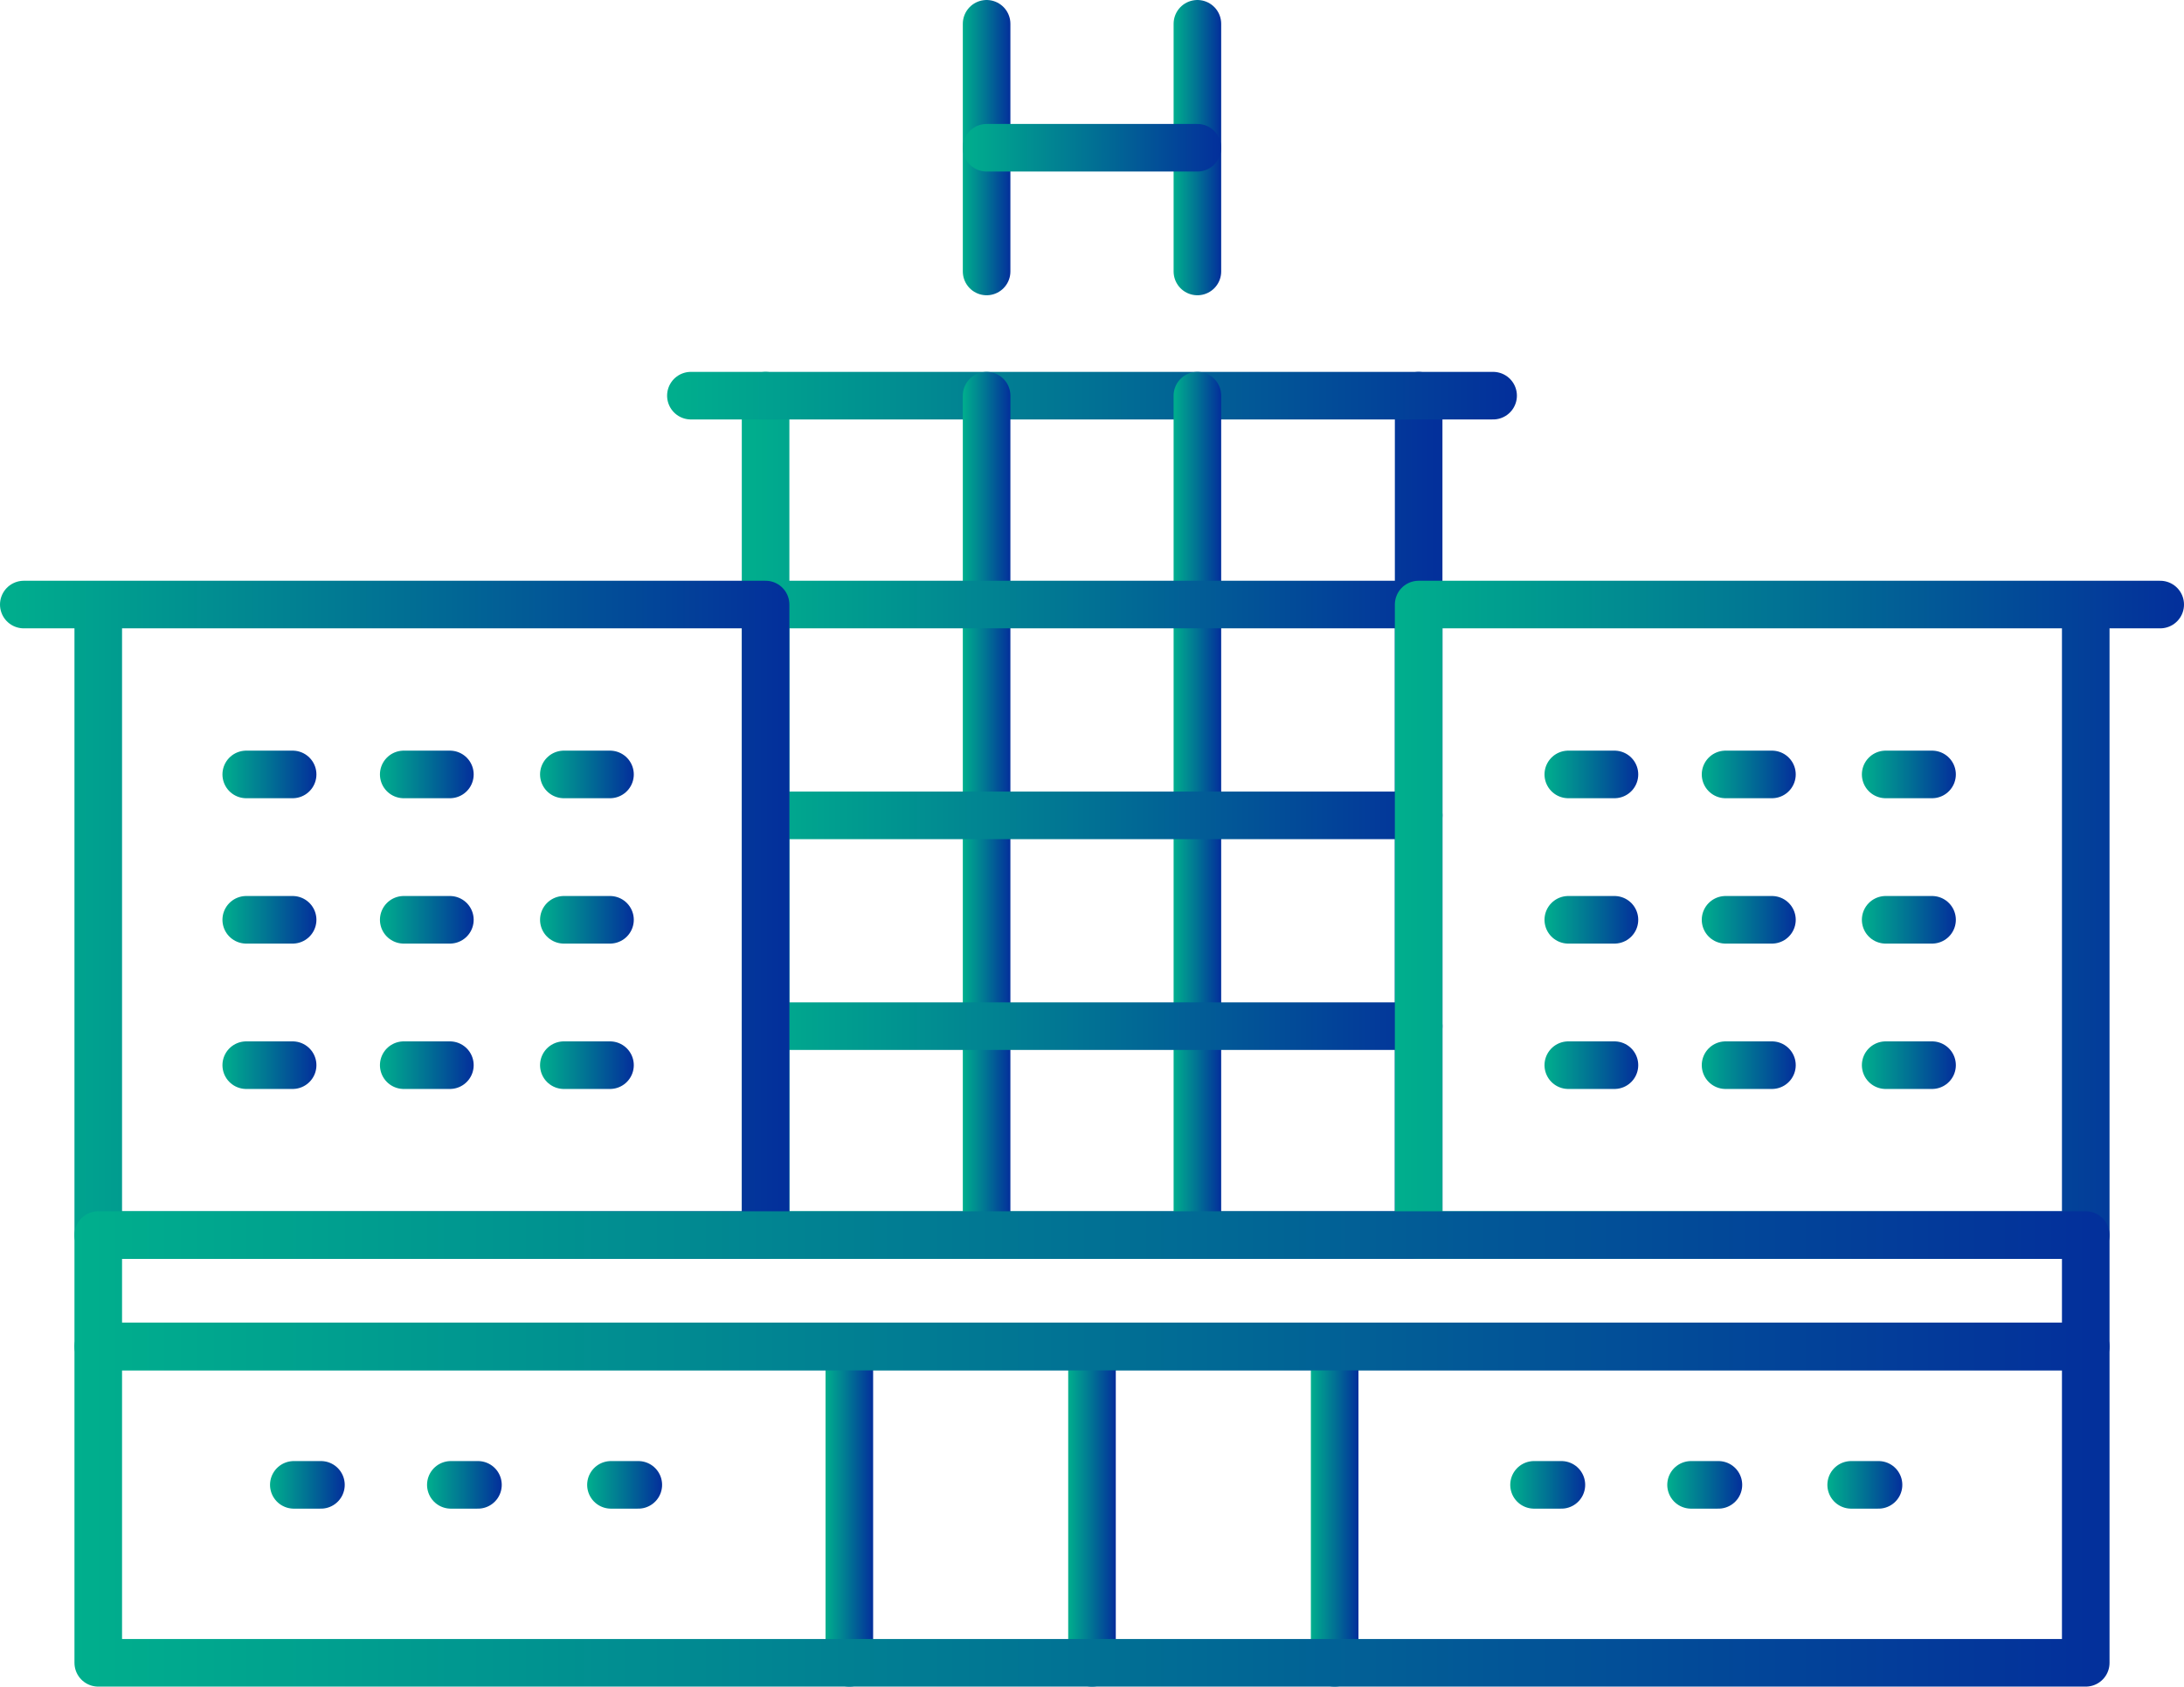
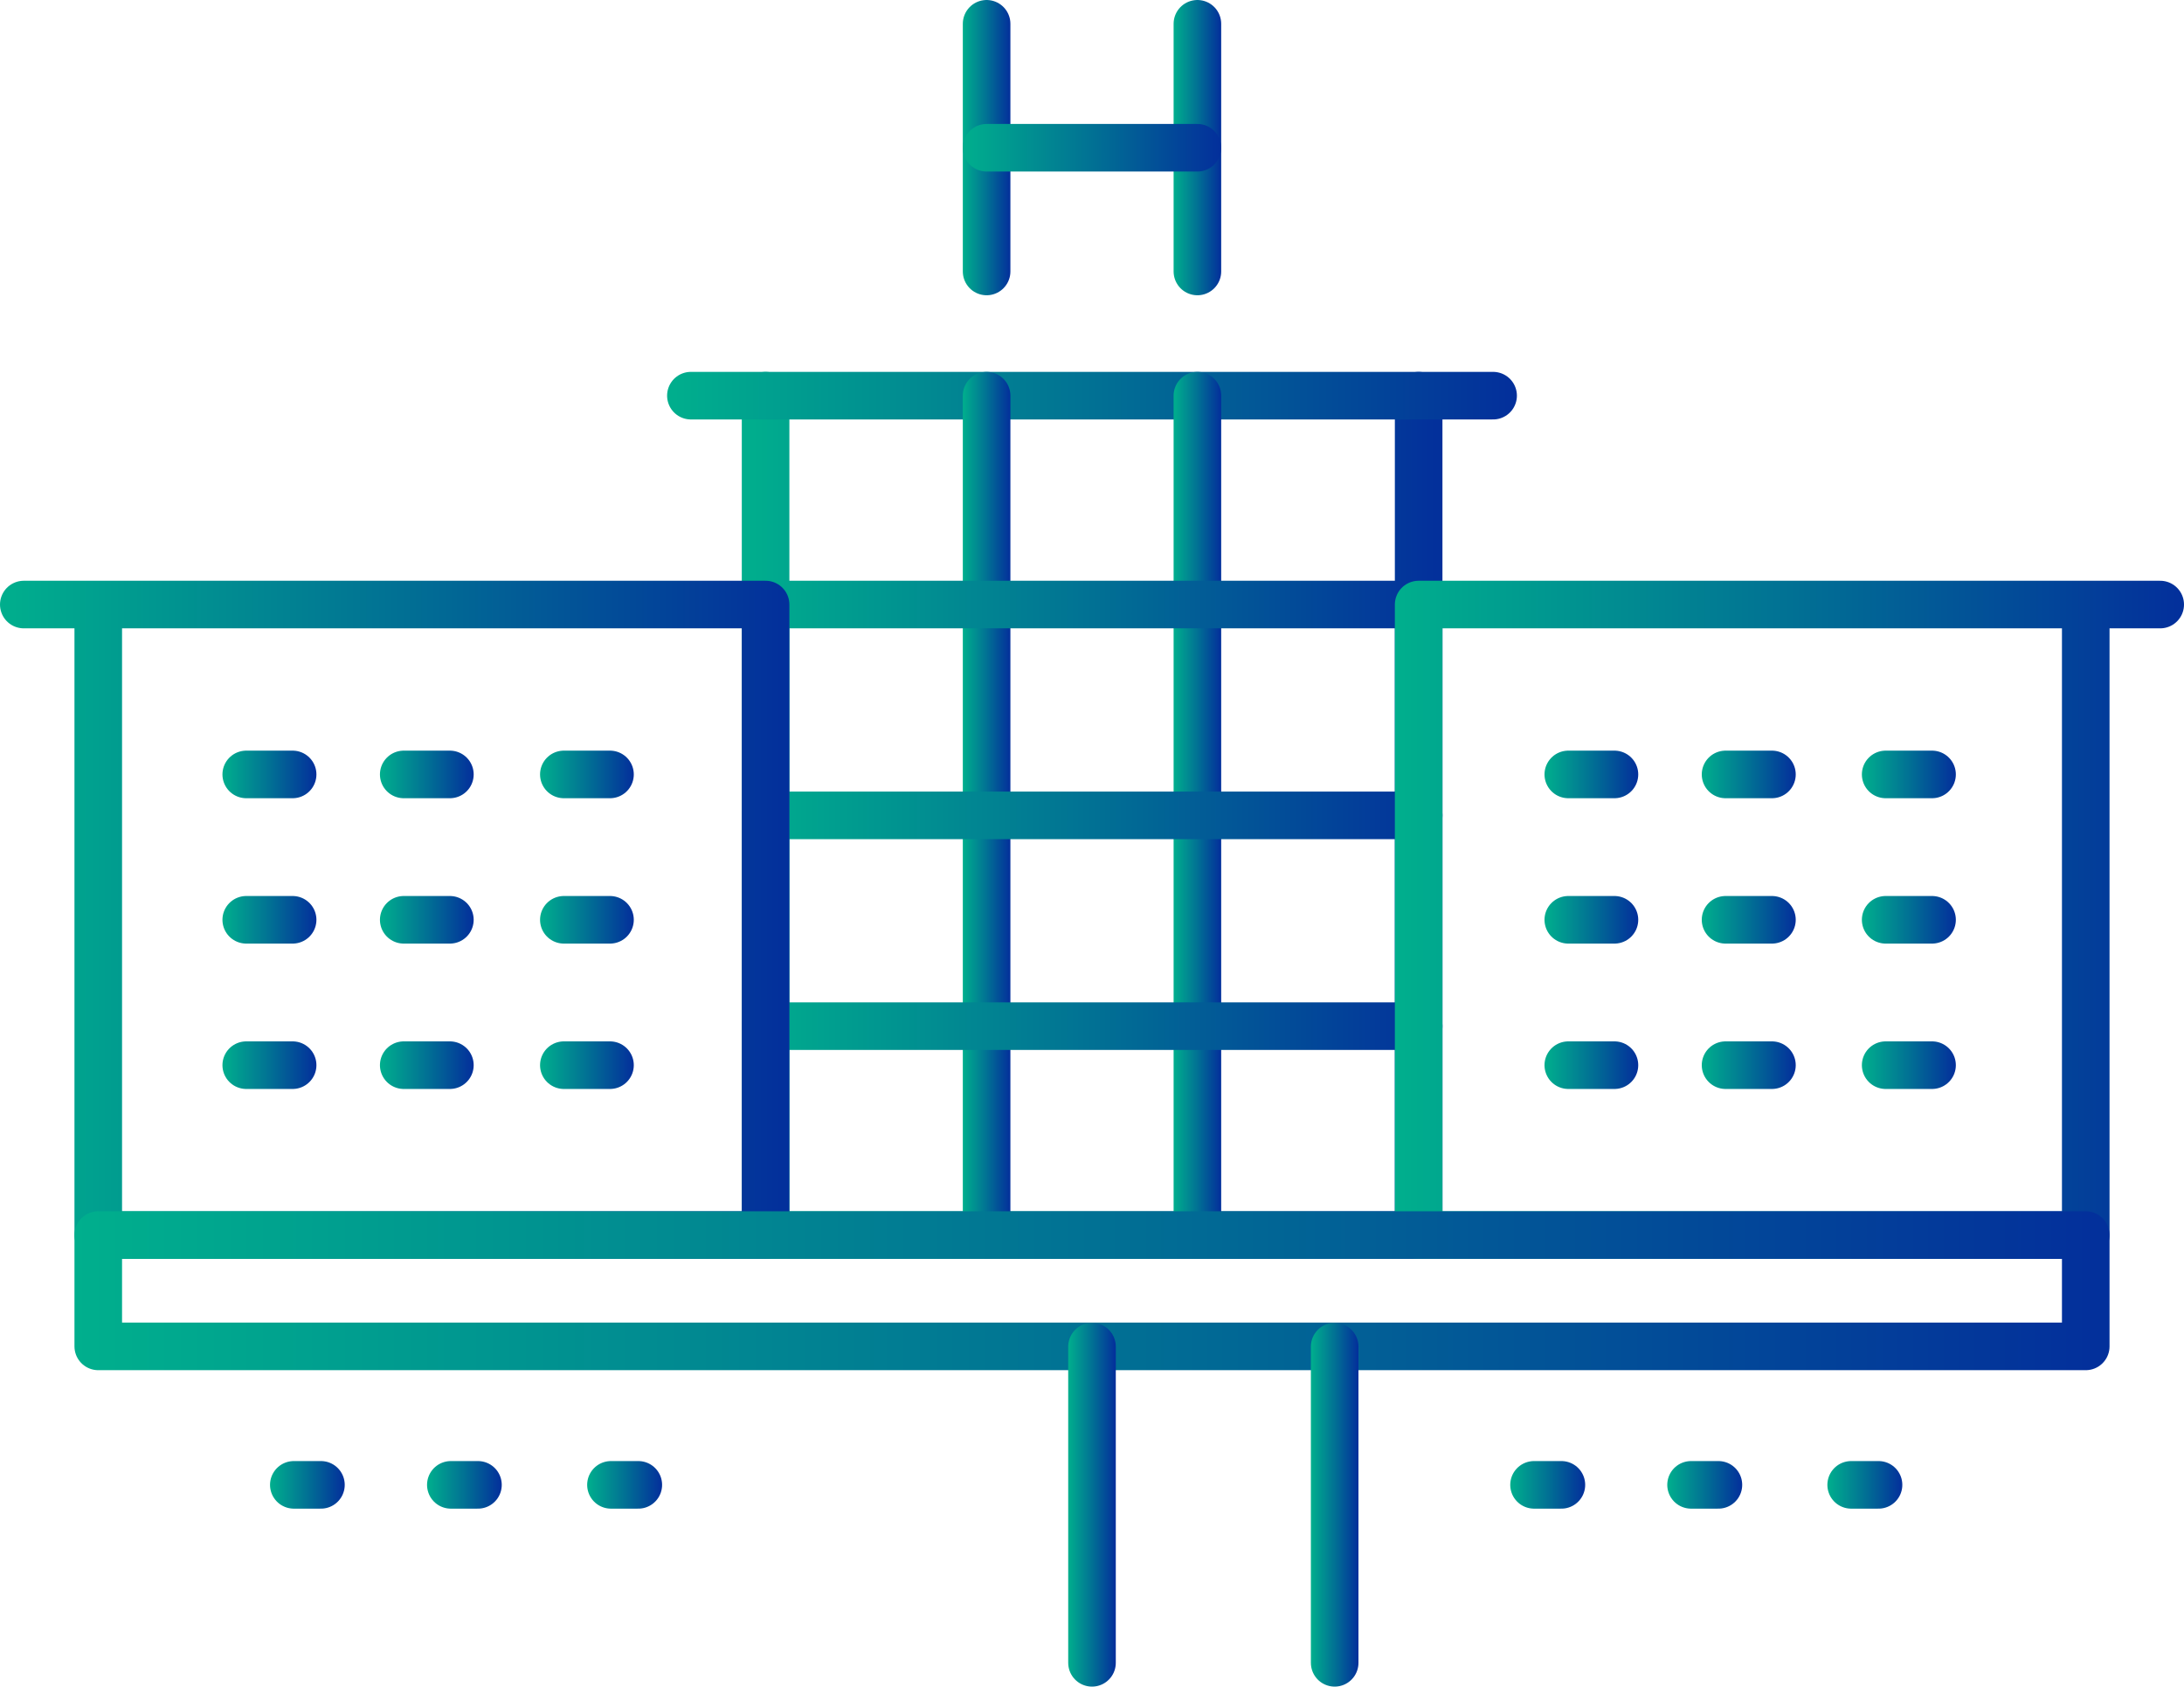
<svg xmlns="http://www.w3.org/2000/svg" xmlns:xlink="http://www.w3.org/1999/xlink" viewBox="0 0 91.8 70.89">
  <defs>
    <style>.cls-1,.cls-10,.cls-11,.cls-12,.cls-13,.cls-14,.cls-15,.cls-16,.cls-17,.cls-18,.cls-19,.cls-2,.cls-20,.cls-21,.cls-22,.cls-23,.cls-24,.cls-25,.cls-26,.cls-27,.cls-28,.cls-29,.cls-3,.cls-30,.cls-31,.cls-32,.cls-33,.cls-34,.cls-35,.cls-36,.cls-37,.cls-38,.cls-39,.cls-4,.cls-40,.cls-41,.cls-5,.cls-6,.cls-7,.cls-8,.cls-9{fill:none;stroke-linecap:round;stroke-linejoin:round;stroke-width:2px;}.cls-1{stroke:url(#新規グラデーションスウォッチ_2);}.cls-2{stroke:url(#新規グラデーションスウォッチ_2-2);}.cls-3{stroke:url(#新規グラデーションスウォッチ_2-3);}.cls-4{stroke:url(#新規グラデーションスウォッチ_2-4);}.cls-5{stroke:url(#新規グラデーションスウォッチ_2-5);}.cls-6{stroke:url(#新規グラデーションスウォッチ_2-6);}.cls-7{stroke:url(#新規グラデーションスウォッチ_2-7);}.cls-8{stroke:url(#新規グラデーションスウォッチ_2-8);}.cls-9{stroke:url(#新規グラデーションスウォッチ_2-9);}.cls-10{stroke:url(#新規グラデーションスウォッチ_2-10);}.cls-11{stroke:url(#新規グラデーションスウォッチ_2-11);}.cls-12{stroke:url(#新規グラデーションスウォッチ_2-12);}.cls-13{stroke:url(#新規グラデーションスウォッチ_2-13);}.cls-14{stroke:url(#新規グラデーションスウォッチ_2-14);}.cls-15{stroke:url(#新規グラデーションスウォッチ_2-15);}.cls-16{stroke:url(#新規グラデーションスウォッチ_2-16);}.cls-17{stroke:url(#新規グラデーションスウォッチ_2-17);}.cls-18{stroke:url(#新規グラデーションスウォッチ_2-18);}.cls-19{stroke:url(#新規グラデーションスウォッチ_2-19);}.cls-20{stroke:url(#新規グラデーションスウォッチ_2-20);}.cls-21{stroke:url(#新規グラデーションスウォッチ_2-21);}.cls-22{stroke:url(#新規グラデーションスウォッチ_2-22);}.cls-23{stroke:url(#新規グラデーションスウォッチ_2-23);}.cls-24{stroke:url(#新規グラデーションスウォッチ_2-24);}.cls-25{stroke:url(#新規グラデーションスウォッチ_2-25);}.cls-26{stroke:url(#新規グラデーションスウォッチ_2-26);}.cls-27{stroke:url(#新規グラデーションスウォッチ_2-27);}.cls-28{stroke:url(#新規グラデーションスウォッチ_2-28);}.cls-29{stroke:url(#新規グラデーションスウォッチ_2-29);}.cls-30{stroke:url(#新規グラデーションスウォッチ_2-30);}.cls-31{stroke:url(#新規グラデーションスウォッチ_2-31);}.cls-32{stroke:url(#新規グラデーションスウォッチ_2-32);}.cls-33{stroke:url(#新規グラデーションスウォッチ_2-33);}.cls-34{stroke:url(#新規グラデーションスウォッチ_2-34);}.cls-35{stroke:url(#新規グラデーションスウォッチ_2-35);}.cls-36{stroke:url(#新規グラデーションスウォッチ_2-36);}.cls-37{stroke:url(#新規グラデーションスウォッチ_2-37);}.cls-38{stroke:url(#新規グラデーションスウォッチ_2-38);}.cls-39{stroke:url(#新規グラデーションスウォッチ_2-39);}.cls-40{stroke:url(#新規グラデーションスウォッチ_2-40);}.cls-41{stroke:url(#新規グラデーションスウォッチ_2-41);}</style>
    <linearGradient id="新規グラデーションスウォッチ_2" x1="31.18" y1="34.27" x2="60.63" y2="34.27" gradientUnits="userSpaceOnUse">
      <stop offset="0" stop-color="#00af8d" />
      <stop offset="0.5" stop-color="#017194" />
      <stop offset="0.99" stop-color="#03309b" />
    </linearGradient>
    <linearGradient id="新規グラデーションスウォッチ_2-2" x1="28.04" y1="16.63" x2="63.76" y2="16.63" xlink:href="#新規グラデーションスウォッチ_2" />
    <linearGradient id="新規グラデーションスウォッチ_2-3" x1="40.47" y1="34.27" x2="42.47" y2="34.27" xlink:href="#新規グラデーションスウォッチ_2" />
    <linearGradient id="新規グラデーションスウォッチ_2-4" x1="49.33" y1="34.27" x2="51.33" y2="34.27" xlink:href="#新規グラデーションスウォッチ_2" />
    <linearGradient id="新規グラデーションスウォッチ_2-5" x1="31.18" y1="25.41" x2="60.63" y2="25.41" xlink:href="#新規グラデーションスウォッチ_2" />
    <linearGradient id="新規グラデーションスウォッチ_2-6" x1="31.18" y1="34.27" x2="60.63" y2="34.27" xlink:href="#新規グラデーションスウォッチ_2" />
    <linearGradient id="新規グラデーションスウォッチ_2-7" x1="31.18" y1="43.13" x2="60.63" y2="43.13" xlink:href="#新規グラデーションスウォッチ_2" />
    <linearGradient id="新規グラデーションスウォッチ_2-8" x1="58.63" y1="38.66" x2="91.8" y2="38.66" xlink:href="#新規グラデーションスウォッチ_2" />
    <linearGradient id="新規グラデーションスウォッチ_2-9" x1="0" y1="38.66" x2="33.18" y2="38.66" xlink:href="#新規グラデーションスウォッチ_2" />
    <linearGradient id="新規グラデーションスウォッチ_2-10" x1="3.13" y1="54.26" x2="88.67" y2="54.26" xlink:href="#新規グラデーションスウォッチ_2" />
    <linearGradient id="新規グラデーションスウォッチ_2-11" x1="34.7" y1="63.24" x2="36.7" y2="63.24" xlink:href="#新規グラデーションスウォッチ_2" />
    <linearGradient id="新規グラデーションスウォッチ_2-12" x1="55.1" y1="63.24" x2="57.1" y2="63.24" xlink:href="#新規グラデーションスウォッチ_2" />
    <linearGradient id="新規グラデーションスウォッチ_2-13" x1="44.9" y1="63.24" x2="46.9" y2="63.24" xlink:href="#新規グラデーションスウォッチ_2" />
    <linearGradient id="新規グラデーションスウォッチ_2-14" x1="3.13" y1="63.24" x2="88.67" y2="63.24" xlink:href="#新規グラデーションスウォッチ_2" />
    <linearGradient id="新規グラデーションスウォッチ_2-15" x1="9.35" y1="44.77" x2="13.3" y2="44.77" xlink:href="#新規グラデーションスウォッチ_2" />
    <linearGradient id="新規グラデーションスウォッチ_2-16" x1="15.97" y1="44.77" x2="19.91" y2="44.77" xlink:href="#新規グラデーションスウォッチ_2" />
    <linearGradient id="新規グラデーションスウォッチ_2-17" x1="9.35" y1="32.55" x2="13.3" y2="32.55" xlink:href="#新規グラデーションスウォッチ_2" />
    <linearGradient id="新規グラデーションスウォッチ_2-18" x1="15.97" y1="32.55" x2="19.91" y2="32.55" xlink:href="#新規グラデーションスウォッチ_2" />
    <linearGradient id="新規グラデーションスウォッチ_2-19" x1="11.35" y1="62.41" x2="14.49" y2="62.41" xlink:href="#新規グラデーションスウォッチ_2" />
    <linearGradient id="新規グラデーションスウォッチ_2-20" x1="17.95" y1="62.41" x2="21.09" y2="62.41" xlink:href="#新規グラデーションスウォッチ_2" />
    <linearGradient id="新規グラデーションスウォッチ_2-21" x1="40.47" y1="6.21" x2="42.47" y2="6.21" xlink:href="#新規グラデーションスウォッチ_2" />
    <linearGradient id="新規グラデーションスウォッチ_2-22" x1="49.33" y1="6.21" x2="51.33" y2="6.21" xlink:href="#新規グラデーションスウォッチ_2" />
    <linearGradient id="新規グラデーションスウォッチ_2-23" x1="40.47" y1="6.21" x2="51.33" y2="6.21" xlink:href="#新規グラデーションスウォッチ_2" />
    <linearGradient id="新規グラデーションスウォッチ_2-24" x1="9.35" y1="38.66" x2="13.3" y2="38.66" xlink:href="#新規グラデーションスウォッチ_2" />
    <linearGradient id="新規グラデーションスウォッチ_2-25" x1="15.97" y1="38.66" x2="19.91" y2="38.66" xlink:href="#新規グラデーションスウォッチ_2" />
    <linearGradient id="新規グラデーションスウォッチ_2-26" x1="22.7" y1="44.77" x2="26.64" y2="44.77" xlink:href="#新規グラデーションスウォッチ_2" />
    <linearGradient id="新規グラデーションスウォッチ_2-27" x1="22.7" y1="32.55" x2="26.64" y2="32.55" xlink:href="#新規グラデーションスウォッチ_2" />
    <linearGradient id="新規グラデーションスウォッチ_2-28" x1="22.7" y1="38.66" x2="26.64" y2="38.66" xlink:href="#新規グラデーションスウォッチ_2" />
    <linearGradient id="新規グラデーションスウォッチ_2-29" x1="64.92" y1="44.77" x2="68.86" y2="44.77" xlink:href="#新規グラデーションスウォッチ_2" />
    <linearGradient id="新規グラデーションスウォッチ_2-30" x1="71.53" y1="44.77" x2="75.48" y2="44.77" xlink:href="#新規グラデーションスウォッチ_2" />
    <linearGradient id="新規グラデーションスウォッチ_2-31" x1="64.92" y1="32.55" x2="68.86" y2="32.55" xlink:href="#新規グラデーションスウォッチ_2" />
    <linearGradient id="新規グラデーションスウォッチ_2-32" x1="71.53" y1="32.55" x2="75.48" y2="32.55" xlink:href="#新規グラデーションスウォッチ_2" />
    <linearGradient id="新規グラデーションスウォッチ_2-33" x1="64.92" y1="38.66" x2="68.86" y2="38.66" xlink:href="#新規グラデーションスウォッチ_2" />
    <linearGradient id="新規グラデーションスウォッチ_2-34" x1="71.53" y1="38.66" x2="75.48" y2="38.66" xlink:href="#新規グラデーションスウォッチ_2" />
    <linearGradient id="新規グラデーションスウォッチ_2-35" x1="78.26" y1="44.77" x2="82.21" y2="44.77" xlink:href="#新規グラデーションスウォッチ_2" />
    <linearGradient id="新規グラデーションスウォッチ_2-36" x1="78.26" y1="32.55" x2="82.21" y2="32.55" xlink:href="#新規グラデーションスウォッチ_2" />
    <linearGradient id="新規グラデーションスウォッチ_2-37" x1="78.26" y1="38.66" x2="82.21" y2="38.66" xlink:href="#新規グラデーションスウォッチ_2" />
    <linearGradient id="新規グラデーションスウォッチ_2-38" x1="24.68" y1="62.41" x2="27.83" y2="62.41" xlink:href="#新規グラデーションスウォッチ_2" />
    <linearGradient id="新規グラデーションスウォッチ_2-39" x1="63.48" y1="62.41" x2="66.63" y2="62.41" xlink:href="#新規グラデーションスウォッチ_2" />
    <linearGradient id="新規グラデーションスウォッチ_2-40" x1="70.08" y1="62.41" x2="73.23" y2="62.41" xlink:href="#新規グラデーションスウォッチ_2" />
    <linearGradient id="新規グラデーションスウォッチ_2-41" x1="76.81" y1="62.41" x2="79.96" y2="62.41" xlink:href="#新規グラデーションスウォッチ_2" />
  </defs>
  <g id="レイヤー_2" data-name="レイヤー 2">
    <g id="レイヤー_1-2" data-name="レイヤー 1">
      <polyline class="cls-1" points="59.63 16.63 59.63 51.91 32.18 51.91 32.18 16.63" />
      <line class="cls-2" x1="29.04" y1="16.63" x2="62.76" y2="16.63" />
      <line class="cls-3" x1="41.47" y1="16.63" x2="41.47" y2="51.91" />
      <line class="cls-4" x1="50.33" y1="16.63" x2="50.33" y2="51.91" />
      <line class="cls-5" x1="32.18" y1="25.41" x2="59.63" y2="25.41" />
      <line class="cls-6" x1="32.18" y1="34.27" x2="59.63" y2="34.27" />
      <line class="cls-7" x1="32.18" y1="43.13" x2="59.63" y2="43.13" />
      <polyline class="cls-8" points="90.8 25.41 59.63 25.41 59.63 51.91 87.67 51.91 87.67 25.41" />
      <polyline class="cls-9" points="4.13 25.41 4.13 51.91 32.18 51.91 32.18 25.41 1 25.41" />
      <rect class="cls-10" x="4.13" y="51.91" width="83.54" height="4.68" />
-       <line class="cls-11" x1="35.7" y1="69.89" x2="35.7" y2="56.6" />
      <line class="cls-12" x1="56.1" y1="56.6" x2="56.1" y2="69.89" />
      <line class="cls-13" x1="45.9" y1="56.6" x2="45.9" y2="69.89" />
-       <rect class="cls-14" x="4.13" y="56.6" width="83.54" height="13.29" />
      <line class="cls-15" x1="12.3" y1="44.77" x2="10.35" y2="44.77" />
      <line class="cls-16" x1="18.91" y1="44.77" x2="16.97" y2="44.77" />
      <line class="cls-17" x1="12.3" y1="32.55" x2="10.35" y2="32.55" />
      <line class="cls-18" x1="18.91" y1="32.55" x2="16.97" y2="32.55" />
      <line class="cls-19" x1="13.49" y1="62.41" x2="12.35" y2="62.41" />
      <line class="cls-20" x1="20.09" y1="62.41" x2="18.95" y2="62.41" />
      <line class="cls-21" x1="41.47" y1="1" x2="41.47" y2="11.41" />
      <line class="cls-22" x1="50.33" y1="1" x2="50.33" y2="11.41" />
      <line class="cls-23" x1="41.47" y1="6.21" x2="50.33" y2="6.21" />
      <line class="cls-24" x1="12.3" y1="38.66" x2="10.35" y2="38.66" />
      <line class="cls-25" x1="18.91" y1="38.66" x2="16.97" y2="38.66" />
      <line class="cls-26" x1="25.64" y1="44.77" x2="23.7" y2="44.77" />
      <line class="cls-27" x1="25.64" y1="32.55" x2="23.7" y2="32.55" />
      <line class="cls-28" x1="25.64" y1="38.66" x2="23.7" y2="38.66" />
      <line class="cls-29" x1="67.86" y1="44.77" x2="65.92" y2="44.77" />
      <line class="cls-30" x1="74.48" y1="44.77" x2="72.53" y2="44.77" />
      <line class="cls-31" x1="67.86" y1="32.55" x2="65.92" y2="32.55" />
      <line class="cls-32" x1="74.48" y1="32.55" x2="72.53" y2="32.55" />
      <line class="cls-33" x1="67.86" y1="38.66" x2="65.92" y2="38.66" />
      <line class="cls-34" x1="74.48" y1="38.66" x2="72.53" y2="38.66" />
      <line class="cls-35" x1="81.21" y1="44.77" x2="79.26" y2="44.77" />
      <line class="cls-36" x1="81.21" y1="32.55" x2="79.26" y2="32.55" />
      <line class="cls-37" x1="81.21" y1="38.66" x2="79.26" y2="38.66" />
      <line class="cls-38" x1="26.83" y1="62.41" x2="25.68" y2="62.41" />
      <line class="cls-39" x1="65.63" y1="62.41" x2="64.48" y2="62.41" />
      <line class="cls-40" x1="72.23" y1="62.41" x2="71.08" y2="62.41" />
      <line class="cls-41" x1="78.96" y1="62.41" x2="77.81" y2="62.41" />
    </g>
  </g>
</svg>